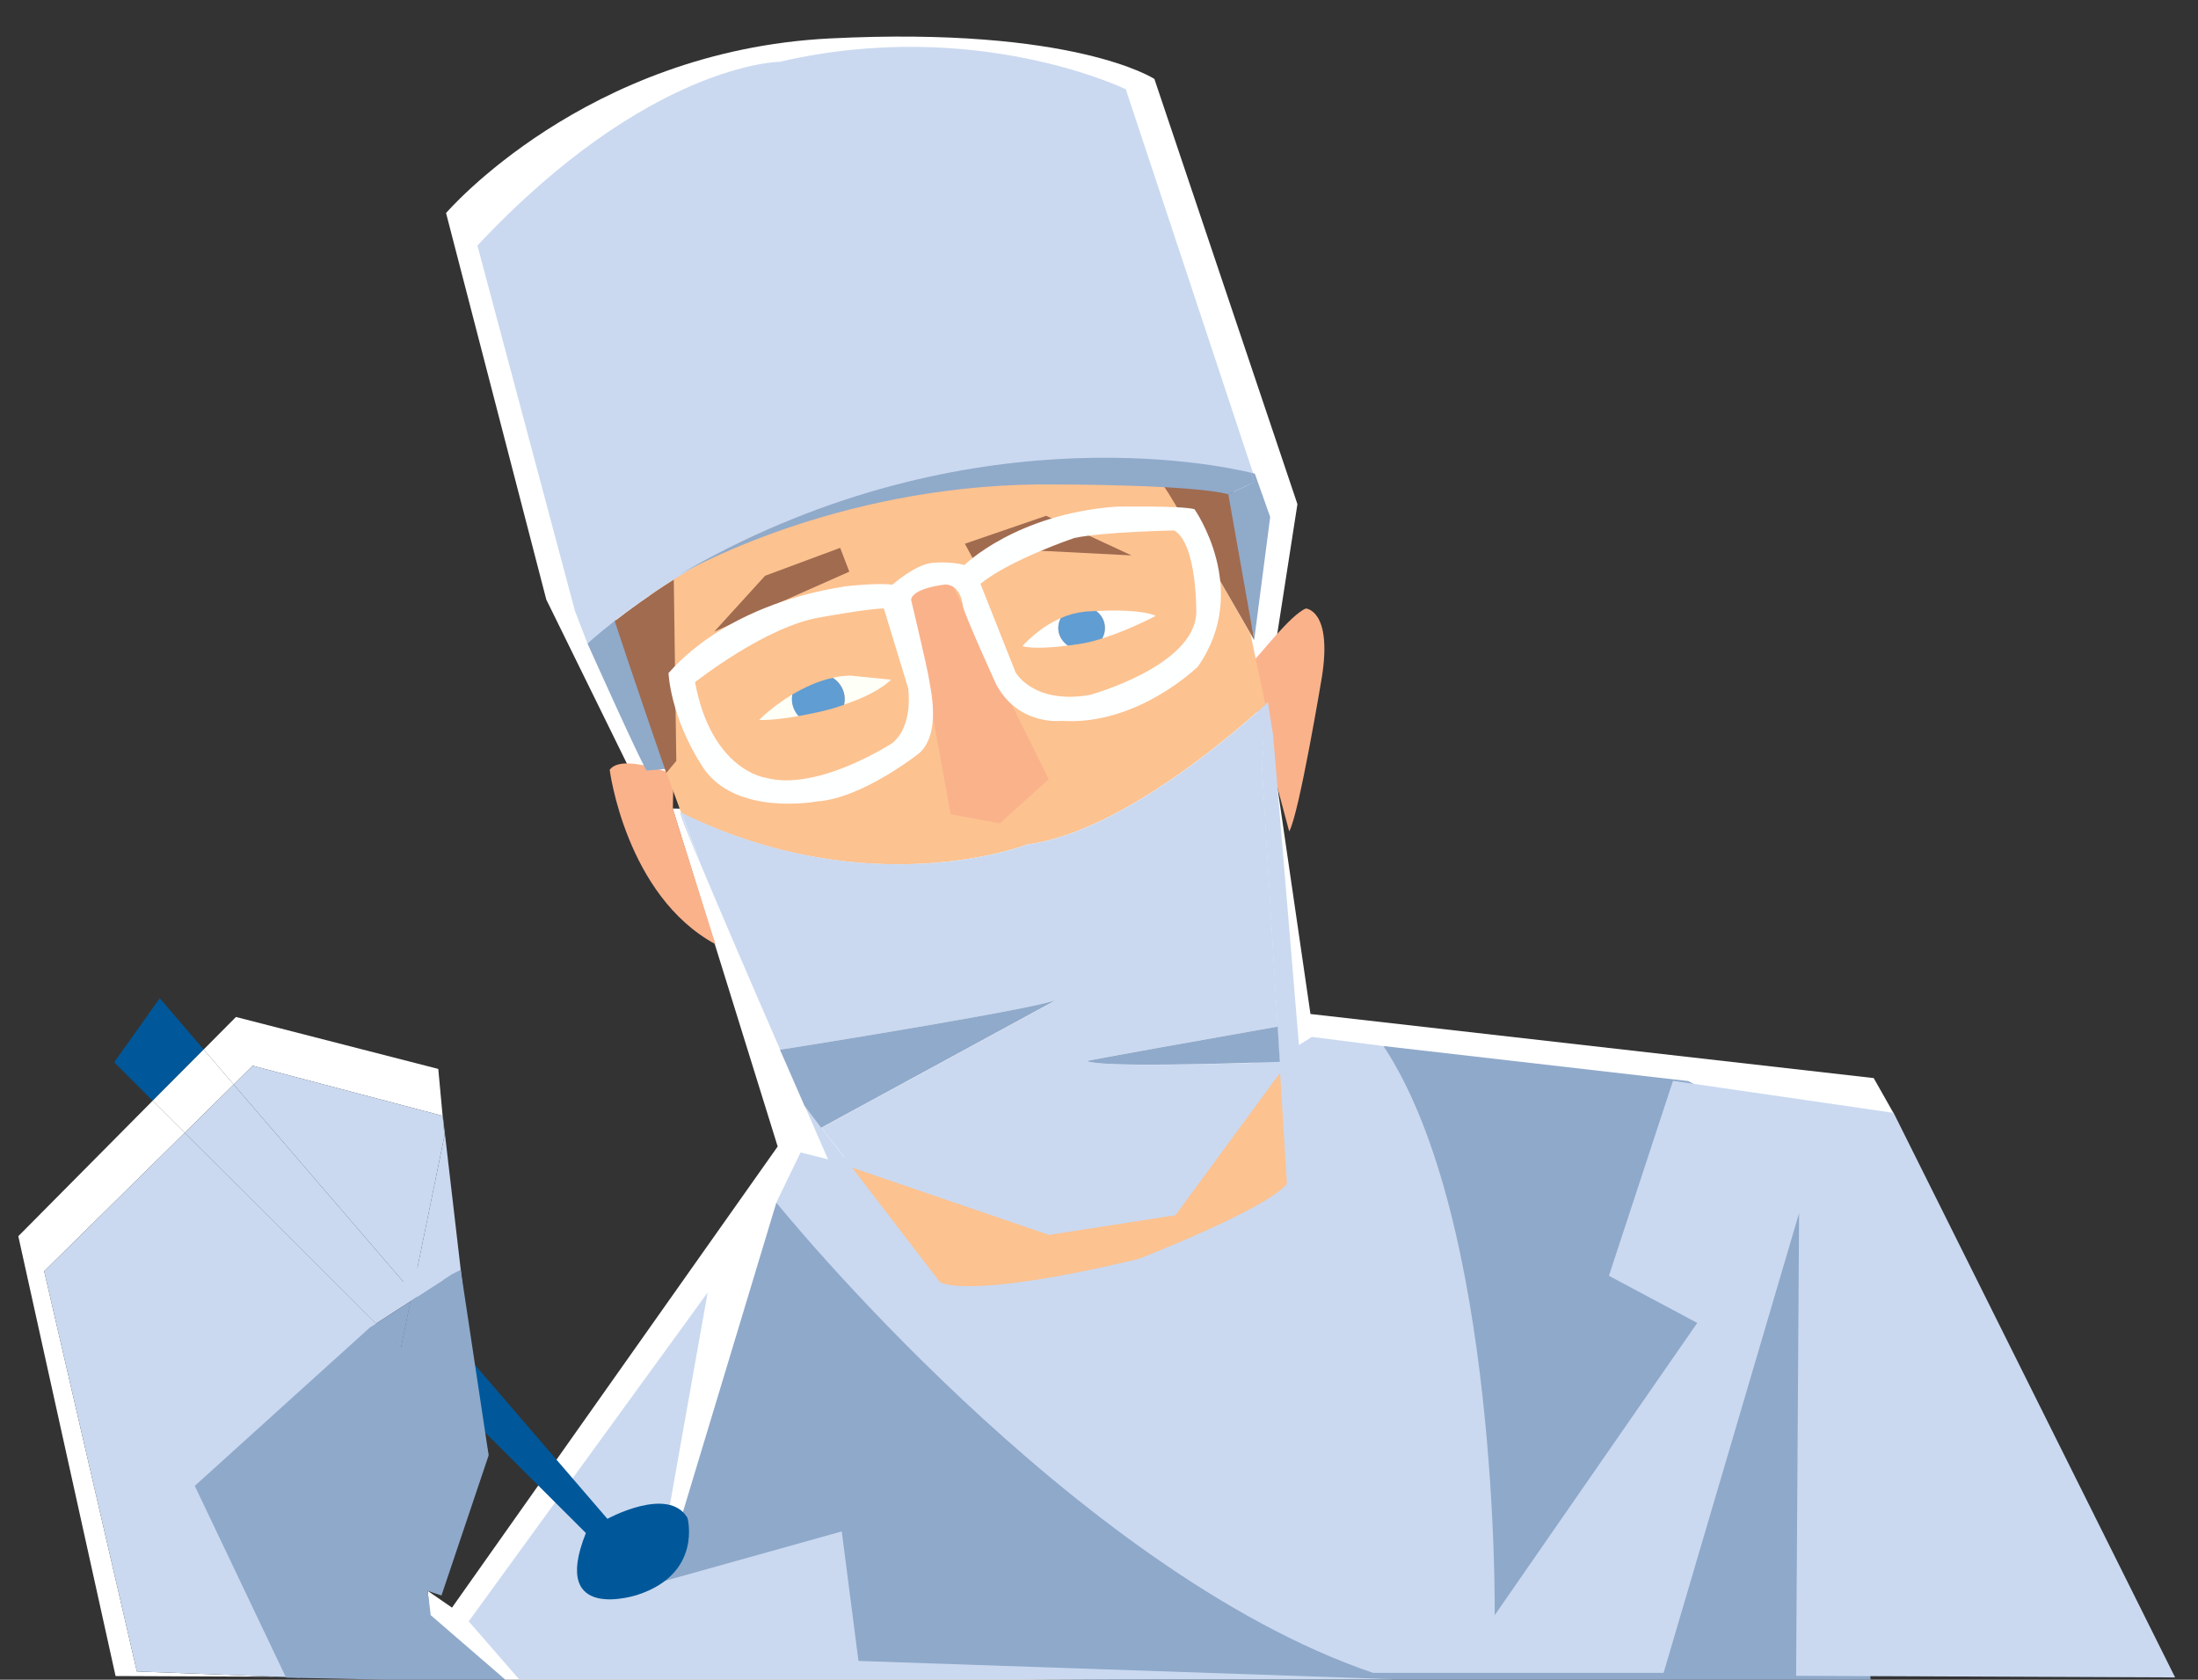
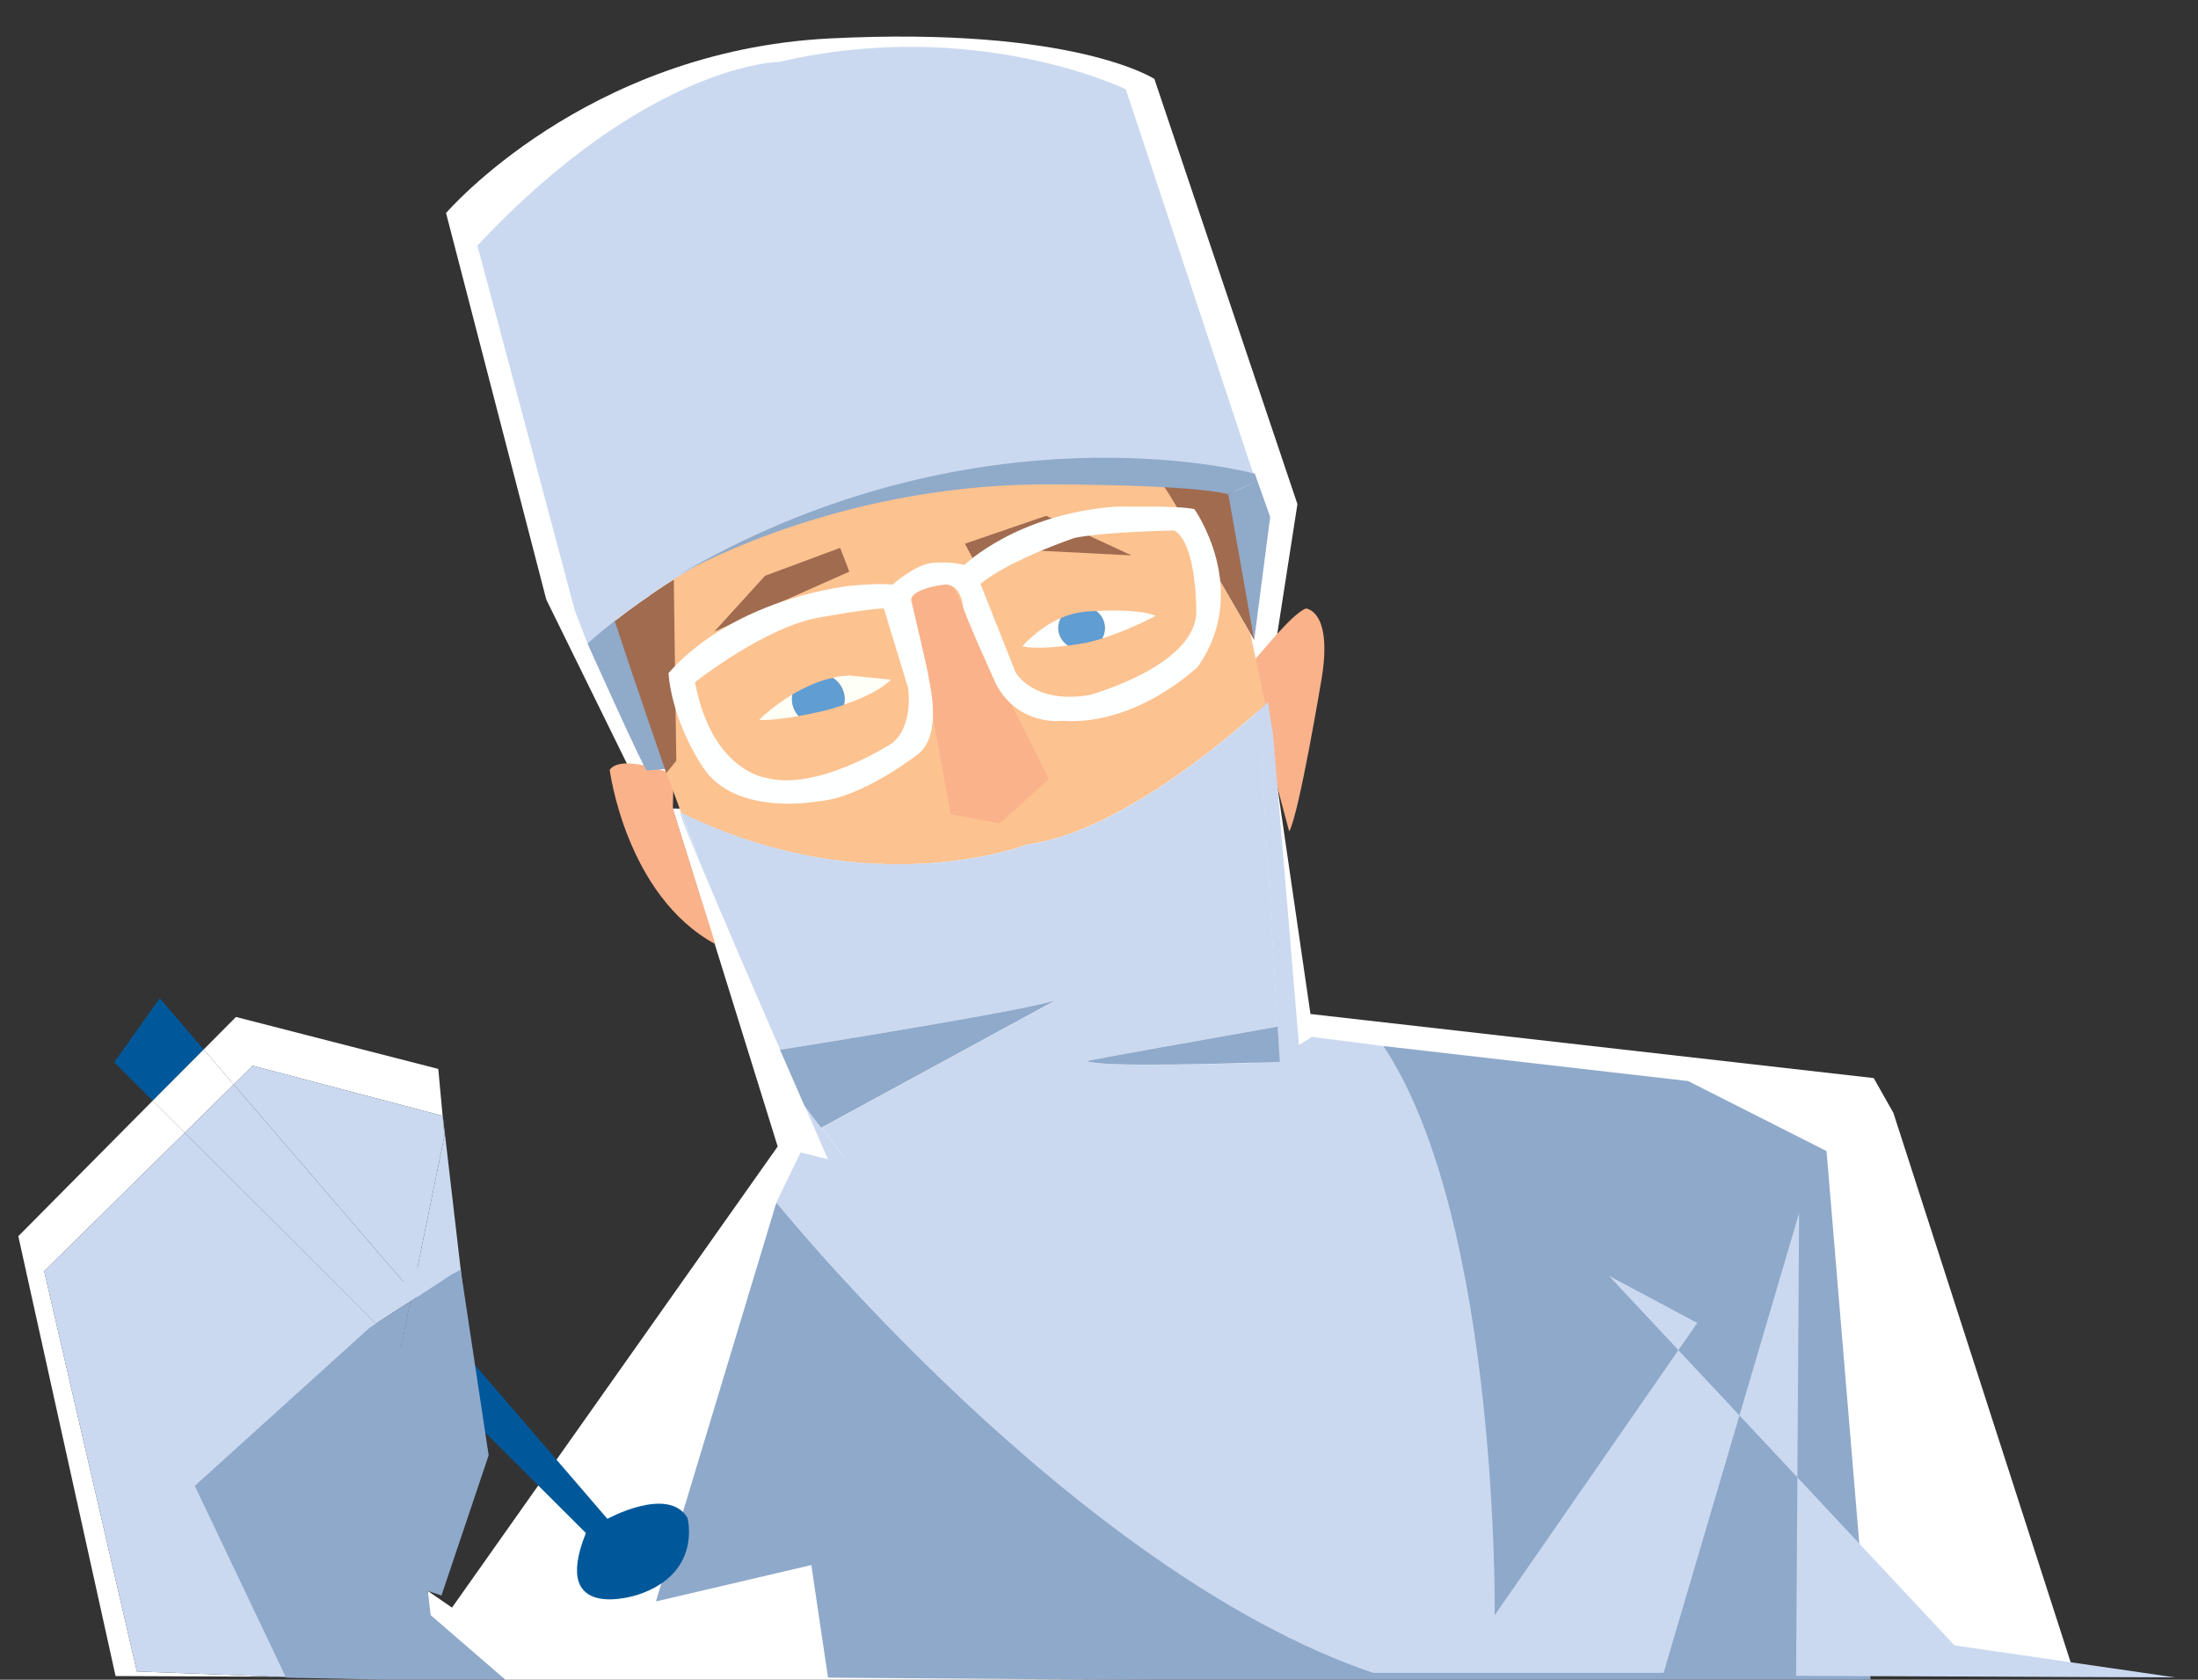
<svg xmlns="http://www.w3.org/2000/svg" version="1.1" id="Livello_2" x="0px" y="0px" width="960.4px" height="734px" viewBox="0 0 960.4 734" style="enable-background:new 0 0 960.4 734;" xml:space="preserve">
  <rect x="0" y="0" width="960.4" height="734" fill="#333333" stroke="none" />
  <style type="text/css">
	.st0{fill:#00589A;}
	.st1{fill:#FFFFFF;}
	.st2{fill:#8FA9CA;}
	.st3{fill:#CAD9F0;}
	.st4{fill:#FAB28B;}
	.st5{fill:#FCC290;}
	.st6{fill:#90AACA;}
	.st7{fill:#A06B4F;}
	.st8{fill:#FEFFF7;}
	.st9{fill:#5F9DD3;}
	.st10{fill:#FEFFFE;}
	.st11{fill:#FEFFFF;}
	.st12{fill:#90AACB;}
</style>
  <g>
    <polygon class="st0" points="69.8,436.2 49.9,464.2 66.7,481 89,458.6  " />
    <polygon class="st1" points="102.1,473.9 89,458.6 66.7,481 80.7,495  " />
    <polygon class="st1" points="130.9,732.8 208.8,733.1 158.3,671.9 174.6,592.1 97.1,653.3  " />
    <path class="st1" d="M275.5,336.9L238.7,262L194.9,93.1c0,0,60.7-70.9,167.6-76.3s141.9,17.7,141.9,17.7l62.5,185.8l-10.2,65.6   c0,0-80.3,49.2-82,48.8c-1.8-0.4-129.9,14.2-131.7,14.2S275.5,336.9,275.5,336.9z" />
    <polygon class="st1" points="293.9,353.3 339.8,501 197.5,702.5 186.9,695.2 188.2,711.1 222.1,735.1 906.5,731.8 827.3,486.3    818.7,471.1 572.6,443.1 552.9,307.8 329.2,354  " />
    <polygon class="st2" points="339.2,525.6 286.6,699.8 354.5,683.9 361.8,733.1 627.8,735.1 817.4,734.4 798.1,503 737.6,472.4    604.5,457.1 580.6,568.2 432.3,581.5 365.8,532.9  " />
-     <path class="st3" d="M361.8,506.6l-12-3l-10.6,21.9c0,0,129.7,160.9,260.7,205.5h127l59.2-200.9l-1.3,202.2l165.6,0.7l-123-246.7   l-96.4-14L703,557.5l38.6,20.6l-88.5,127.7c0,0,2-172.3-48.6-248.7l-31.3-4l-10.6,6.7l-115.7,34.6L361.8,506.6z" />
+     <path class="st3" d="M361.8,506.6l-12-3l-10.6,21.9c0,0,129.7,160.9,260.7,205.5h127l59.2-200.9l-1.3,202.2l165.6,0.7l-96.4-14L703,557.5l38.6,20.6l-88.5,127.7c0,0,2-172.3-48.6-248.7l-31.3-4l-10.6,6.7l-115.7,34.6L361.8,506.6z" />
    <path class="st4" d="M547.3,289.2c3-2.7,16.6-20.6,23.3-23.3c0,0,11.6,0.7,7,29.9c0,0-10,60.2-14.3,67.5L547,302.5L547.3,289.2z" />
    <path class="st4" d="M294.3,338.4c0,0-22.6-9.3-27.9-2c0,0,7,54.9,46.2,76.2l-18.6-59.2L294.3,338.4z" />
    <path class="st5" d="M448.9,369c42.6-5.5,95.8-53.6,104-61.2l-6.5-30.7L499,194.2l-112.6-3.1c0,0-51,23.5-55,24.4   c-4,0.9-48.8,32.4-48.8,32.4l8,88.2l7.1,19.2C380.3,395.8,448.9,369,448.9,369z" />
    <path class="st6" d="M269,270.2c0,0-11.6,9.6-12.3,11c0,0,24.9,55.5,25.9,55.5s8-0.7,8-0.7L269,270.2z" />
    <path class="st7" d="M291.1,337.8l4.4-5.3l-1.1-79.2c-10.6,6.7-19.4,13.1-25.8,18.1C275.3,291.9,291.1,337.8,291.1,337.8z" />
    <g>
      <g>
        <path class="st3" d="M491.9,39c0,0-65.6-31.9-151.2-12c0,0-57.2,0.4-132.1,80.3l42.6,159.6l5.5,14.3c0,0,4.3-3.9,11.9-9.9     c6.4-5,15.2-11.4,25.8-18.1c20.5-12.9,47.8-27,78.2-34.3l46.6-10.4l73.6-1.1l56.5,4.7L491.9,39z" />
      </g>
    </g>
    <polygon class="st7" points="312.1,276 334.3,251.6 367.1,239.4 371.1,249.8  " />
    <polygon class="st7" points="421.6,237.6 425.2,244.3 451.4,240.5 494.4,242.7 457.1,225.4  " />
    <path class="st7" d="M508.3,212.3c1.6,0.7,39.7,67.4,39.7,67.4l-9.1-65.2c0,0-12.6-9.3-15.1-9.3c-2.4,0-12.6,0.7-12.6,0.7   s-5.3,1.1-5.1,1.8C506.3,208.3,508.3,212.3,508.3,212.3z" />
    <path class="st6" d="M548.3,207c0,0-0.6-0.2-1.6-0.4l1.3,4.1l-11.3,5.3l11.3,63.7l7-53.8L548.3,207z" />
    <path class="st6" d="M546.7,206.6C532,203,419,179.2,295.4,251.9c9.3-5.3,76.2-41.5,166.5-40.2c0,0,58.9,0,74.8,4.3l11.3-5.3   L546.7,206.6z" />
    <path class="st6" d="M295.4,251.9c-0.7,0.4-1.1,0.7-1.1,0.7C294.7,252.3,295,252.1,295.4,251.9z" />
    <path class="st8" d="M346.2,303.5c-8.8,5.2-14.5,11.1-14.5,11.1c4.9,0.2,11.6-0.7,17.3-1.7c-1.8-2-2.9-4.5-2.9-7.4   C346,304.8,346.1,304.1,346.2,303.5z" />
    <path class="st8" d="M389.3,297c-6.7-0.7-18-1.8-18-1.8c-2.5,0.1-5,0.4-7.4,0.9c3.1,2,5.2,5.4,5.2,9.3c0,0.9-0.1,1.7-0.3,2.5   C384.4,302.7,389.3,297,389.3,297z" />
    <path class="st9" d="M363.9,296.2c-6.6,1.4-12.6,4.3-17.7,7.3c-0.1,0.6-0.2,1.3-0.2,2c0,2.8,1.1,5.4,2.9,7.4   c6.2-1.1,11.1-2.3,11.1-2.3c3.3-0.8,6.2-1.7,8.8-2.6c0.2-0.8,0.3-1.6,0.3-2.5C369.1,301.6,367,298.2,363.9,296.2z" />
    <path class="st10" d="M482.8,274.4c0,1.6-0.4,3.2-1.2,4.6c12.3-3.9,23.4-9.9,23.4-9.9c-5.9-2.6-18.8-2.5-26-2.1   C481.3,268.7,482.8,271.4,482.8,274.4z" />
    <path class="st10" d="M462.4,274.4c0-1.5,0.4-3,1.1-4.3c-10.1,4.4-16.8,12.3-16.8,12.3c5,1.2,13.7,0.5,20-0.3   C464.1,280.4,462.4,277.6,462.4,274.4z" />
    <path class="st9" d="M481.6,279c0.8-1.4,1.2-2.9,1.2-4.6c0-3-1.5-5.7-3.8-7.4c-3,0.1-5.1,0.3-5.1,0.3c-3.7,0.4-7.3,1.4-10.4,2.8   c-0.7,1.3-1.1,2.7-1.1,4.3c0,3.2,1.7,6,4.2,7.7c4.2-0.5,7.3-1.1,7.3-1.1C476.5,280.5,479.1,279.8,481.6,279z" />
    <polygon class="st4" points="395.5,262.2 407.5,312.5 415.4,355.8 436.9,359.8 458.2,340.5 415.2,253.6 407.7,250.9 395.5,255.3     " />
    <path class="st11" d="M521.9,222.5c-6-1.6-34.4-1.1-34.4-1.1c-43.7,3.3-66.1,25.5-66.1,25.5C415,245.1,407,246,407,246   c-7.3,0.9-17.1,9.5-17.1,9.5c-6.7-0.9-20.4,0.7-20.4,0.7c-55.4,8.6-76.7,37.7-77.4,37.9c0,0,0.7,19.1,14.9,41s50.1,15.1,50.1,15.1   c19.7-1.3,44.6-21.1,44.6-21.1c9.8-8.9,4.7-28.8,4.2-32.4c-0.4-3.5-7.8-34.6-7.8-34.6c0.7-5.3,15.1-6.7,15.1-6.7   c6.9,0.4,7.5,9.3,7.5,9.3c0.7,4,14.6,34.4,14.6,34.4C445.1,317.4,464,315,464,315c33,2.2,59.4-23.7,59.4-23.7   C546.9,257.8,521.9,222.5,521.9,222.5z M389.9,324.7c0,0-32.8,21.5-55.6,15.1c0,0-23.5-3.3-30.6-41.7c0,0,31.3-24.8,55.2-28.4   c0,0,20.6-3.8,27.3-3.8l10.6,34.8C396.8,300.8,399.3,317,389.9,324.7z M522.7,268c-1.1,23.3-46.6,35.7-46.6,35.7   c-24.8,4.2-32.4-10-32.4-10l-15.3-38.6c13.1-10.6,41-20,41-20c12.6-2.7,43.7-3.3,43.7-3.3C523.2,237.8,522.7,268,522.7,268z" />
-     <path class="st5" d="M513.4,530.9l-55.2,8.6l-86-29.4l38.5,50.2c0,0,11.1,8,86.9-10.2c0,0,55.9-21.7,64.7-32.8l-3-49.1L513.4,530.9   z" />
    <path class="st3" d="M361.8,506.6l10.5,3.6l-20.7-27C357.7,497.3,361.8,506.6,361.8,506.6z" />
    <path class="st3" d="M297.3,355c-0.7-0.3,2.9,8.7,8.7,22.6l-8.3-22.4C297.6,355.1,297.4,355.1,297.3,355z" />
    <path class="st3" d="M551.3,334.3l8.1,134.1l0.2-0.3l8-11l-11.3-135.7l-2.3-14.6c0,0-0.4,0.4-1.1,1l0.6,3L551.3,334.3z" />
    <path class="st3" d="M474.9,463.7c-0.7-0.3,57.4-10.5,83.4-15.1l-6.9-114.3l2.2-23.5l-0.6-3c-8.2,7.6-61.4,55.7-104,61.2   c0,0-68.6,26.8-151.2-13.8l8.3,22.4c8.9,21.3,23,54,34.8,81.1c17.6-2.7,114.9-18.5,121.1-21.9l-103,56l13.4,17.4l86,29.4l55.2-8.6   l46-62.6l-0.3-4.3C532.9,465,481.7,466.4,474.9,463.7z" />
    <path class="st12" d="M340.8,458.7c3.9,9,7.6,17.4,10.7,24.5l7.3,9.6l103-56C455.8,440.2,358.4,456,340.8,458.7z" />
    <path class="st12" d="M474.9,463.7c6.9,2.7,58.1,1.2,84.3,0.3l-0.9-15.4C532.2,453.2,474.1,463.5,474.9,463.7z" />
-     <polygon class="st3" points="204.8,708.5 309.2,564.8 286.6,691.9 367.8,669.2 375.1,725.8 609.2,733.8 226.8,733.8  " />
    <polygon class="st1" points="110.4,465.7 193.4,487.6 191.5,467.1 103.1,444.4 89,458.6 102.1,473.9  " />
    <polygon class="st1" points="19.3,555.5 80.7,495 66.7,481 8,540.2 50.5,732.4 121.2,732.7 59.8,730.4  " />
    <polygon class="st3" points="131,733.1 130.9,732.8 121.2,732.7  " />
    <polygon class="st3" points="180.2,564.7 192,578.4 198.2,573.5 204.8,584.8 193.5,487.7 193.4,487.6 194.2,496.3  " />
    <polygon class="st3" points="174.6,592.1 176.5,590.6 175.2,589.2  " />
    <polygon class="st3" points="80.7,495 19.3,555.5 59.8,730.4 121.2,732.7 130.9,732.8 97.1,653.3 174.6,592.1 175.2,589.2  " />
    <polygon class="st3" points="102.1,473.9 180.2,564.7 194.2,496.3 193.4,487.6 110.4,465.7  " />
    <path class="st0" d="M300.4,663.3c-8.4-14.2-35,0.4-35,0.4l-60.5-70.3l6.4,31.9l44.7,44.6c-16,39.9,22.6,27,22.6,27   C307,687.6,300.4,663.3,300.4,663.3z" />
    <polygon class="st2" points="180.2,564.7 175.2,589.2 176.5,590.6 192,578.4  " />
    <g>
      <g>
        <polygon class="st2" points="188.2,705.8 186.9,695.2 192.9,697.2 213.5,636 211.3,625.3 204.9,593.4 197.5,556.8 179.4,568.6      175.2,589.2 164.3,578.4 161.6,580.1 85.1,649.3 125,733.1 222.1,735.1    " />
      </g>
    </g>
    <polygon class="st3" points="180.2,564.7 102.1,473.9 80.7,495 164.3,578.4 179.4,568.6  " />
    <polygon class="st2" points="179.4,568.6 164.3,578.4 175.2,589.2  " />
    <polygon class="st3" points="174.9,571.3 193.6,559.4 183.1,553.3 172.6,563.8  " />
    <path class="st2" d="M197.5,556.8l3.8-1.9l12.2,81c0,0-23.1-51.3-22.6-52.8C191.3,581.8,197.5,556.8,197.5,556.8z" />
  </g>
</svg>